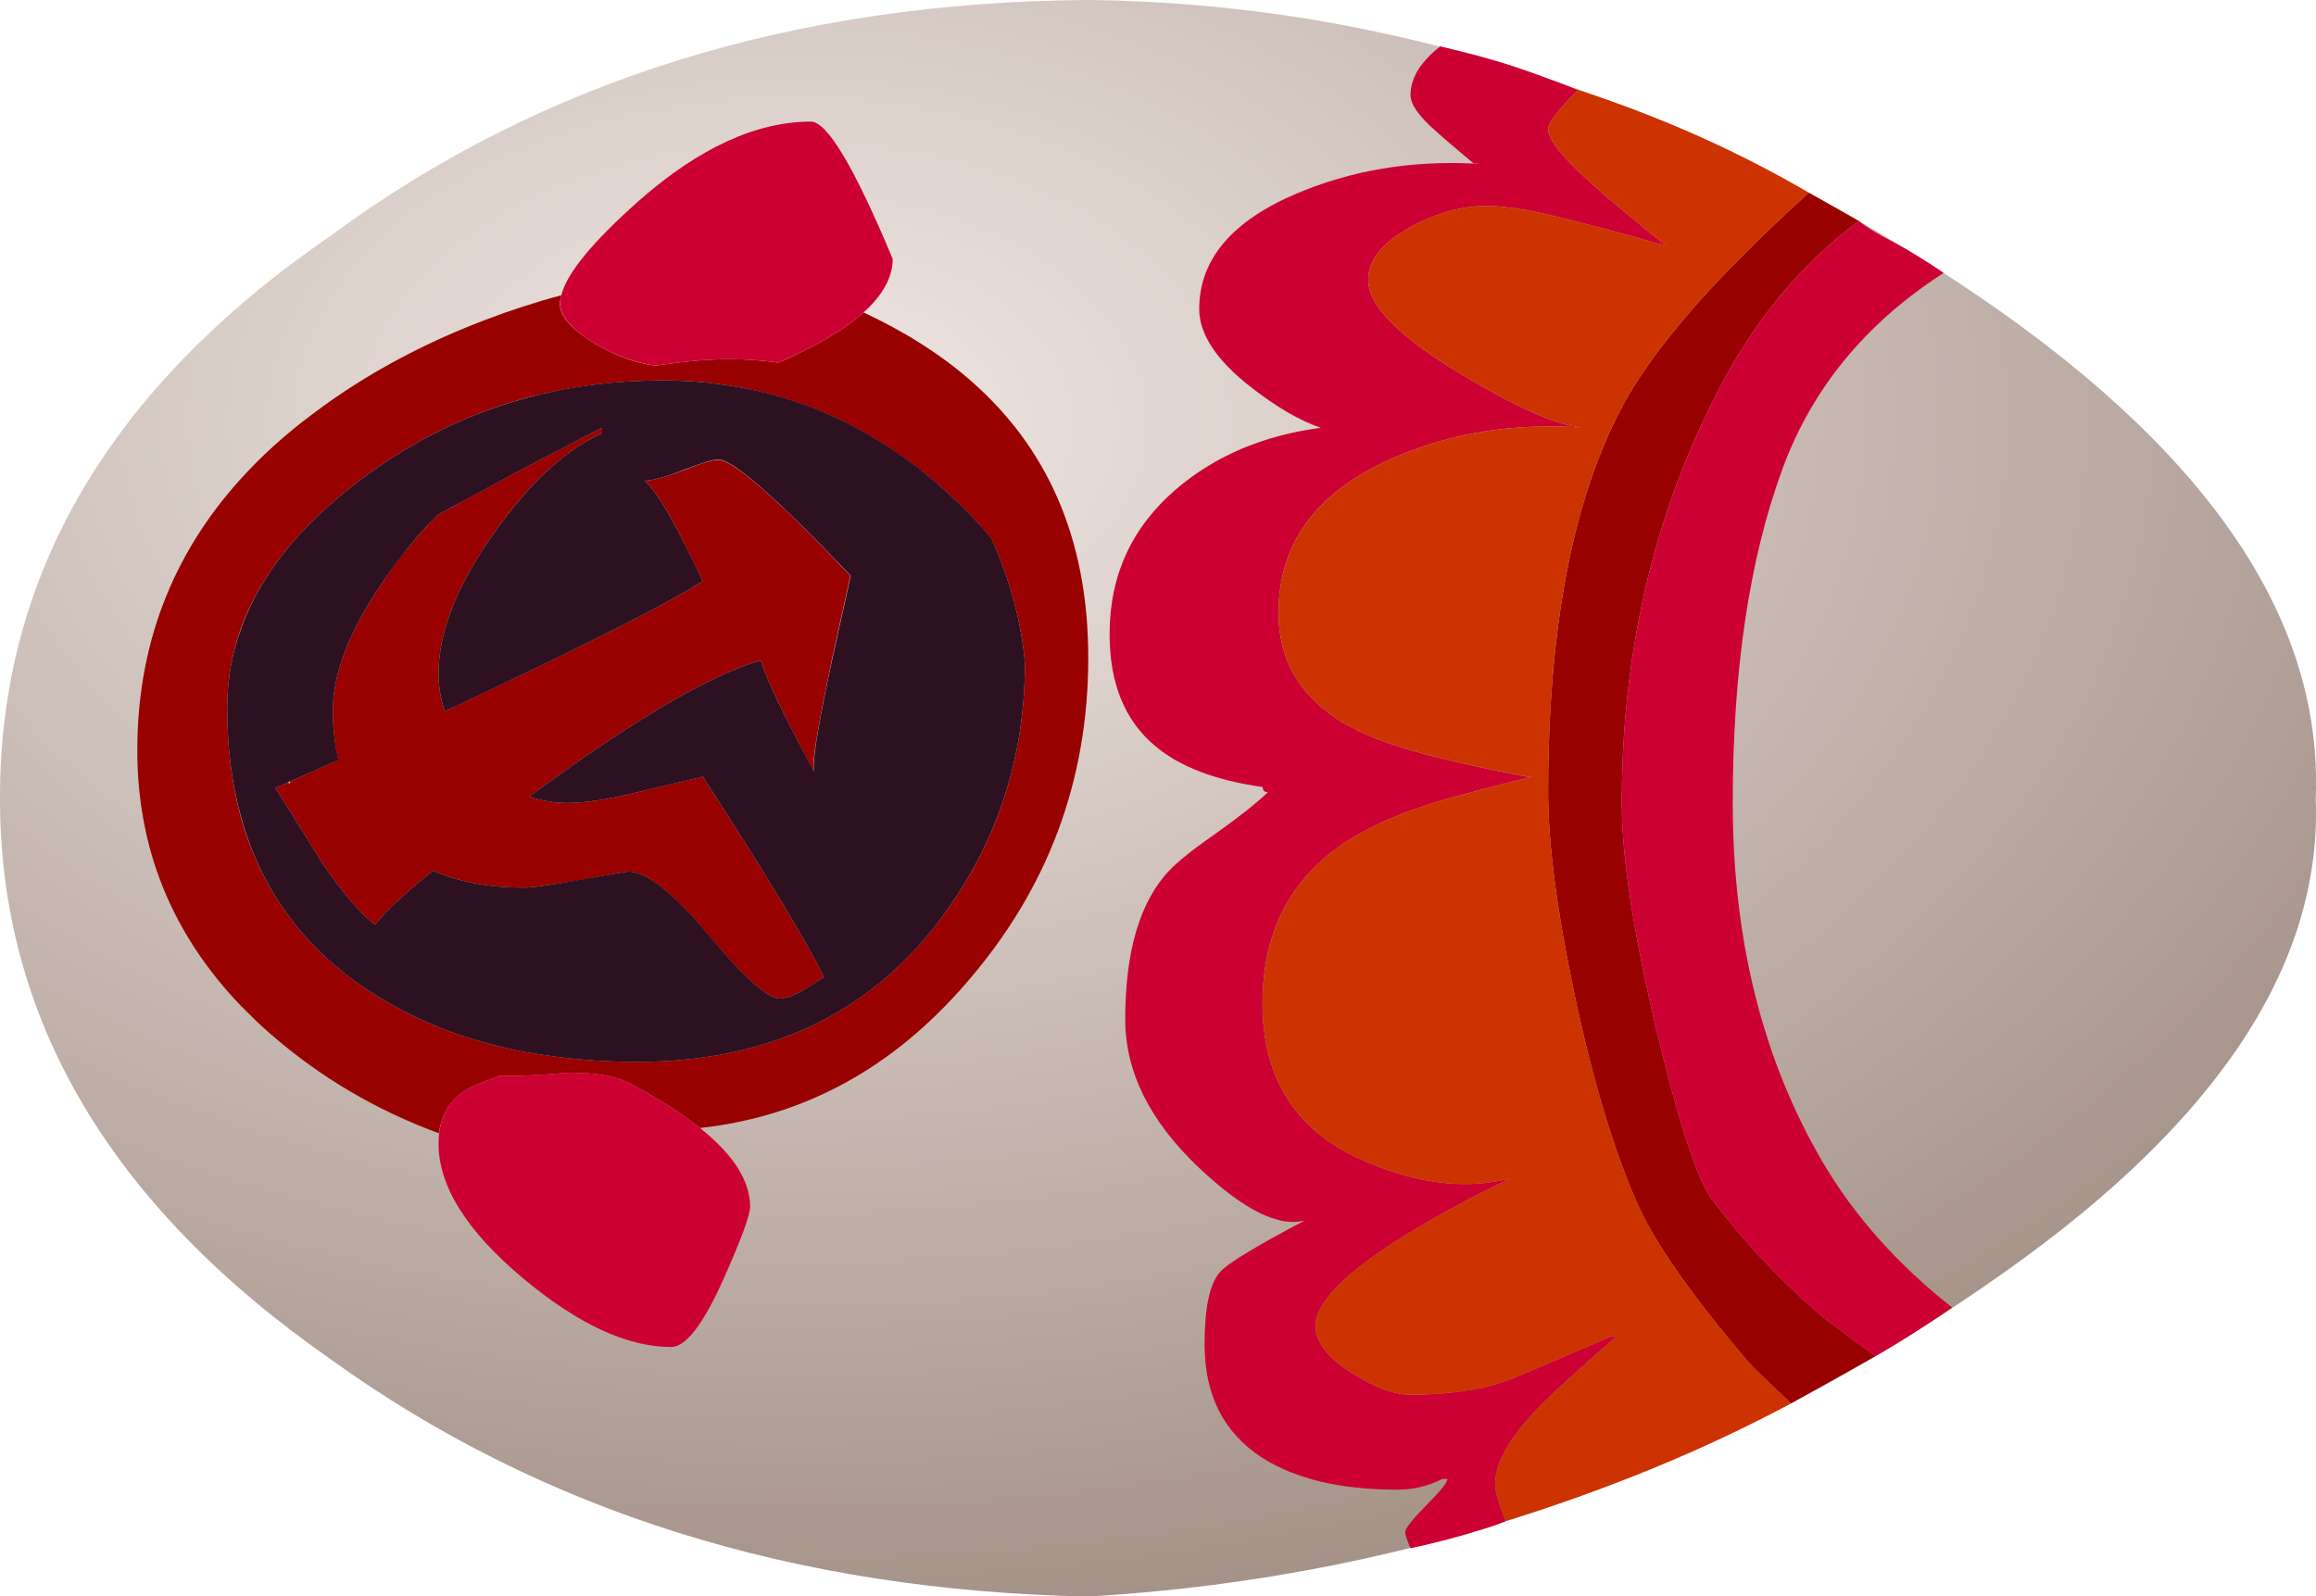
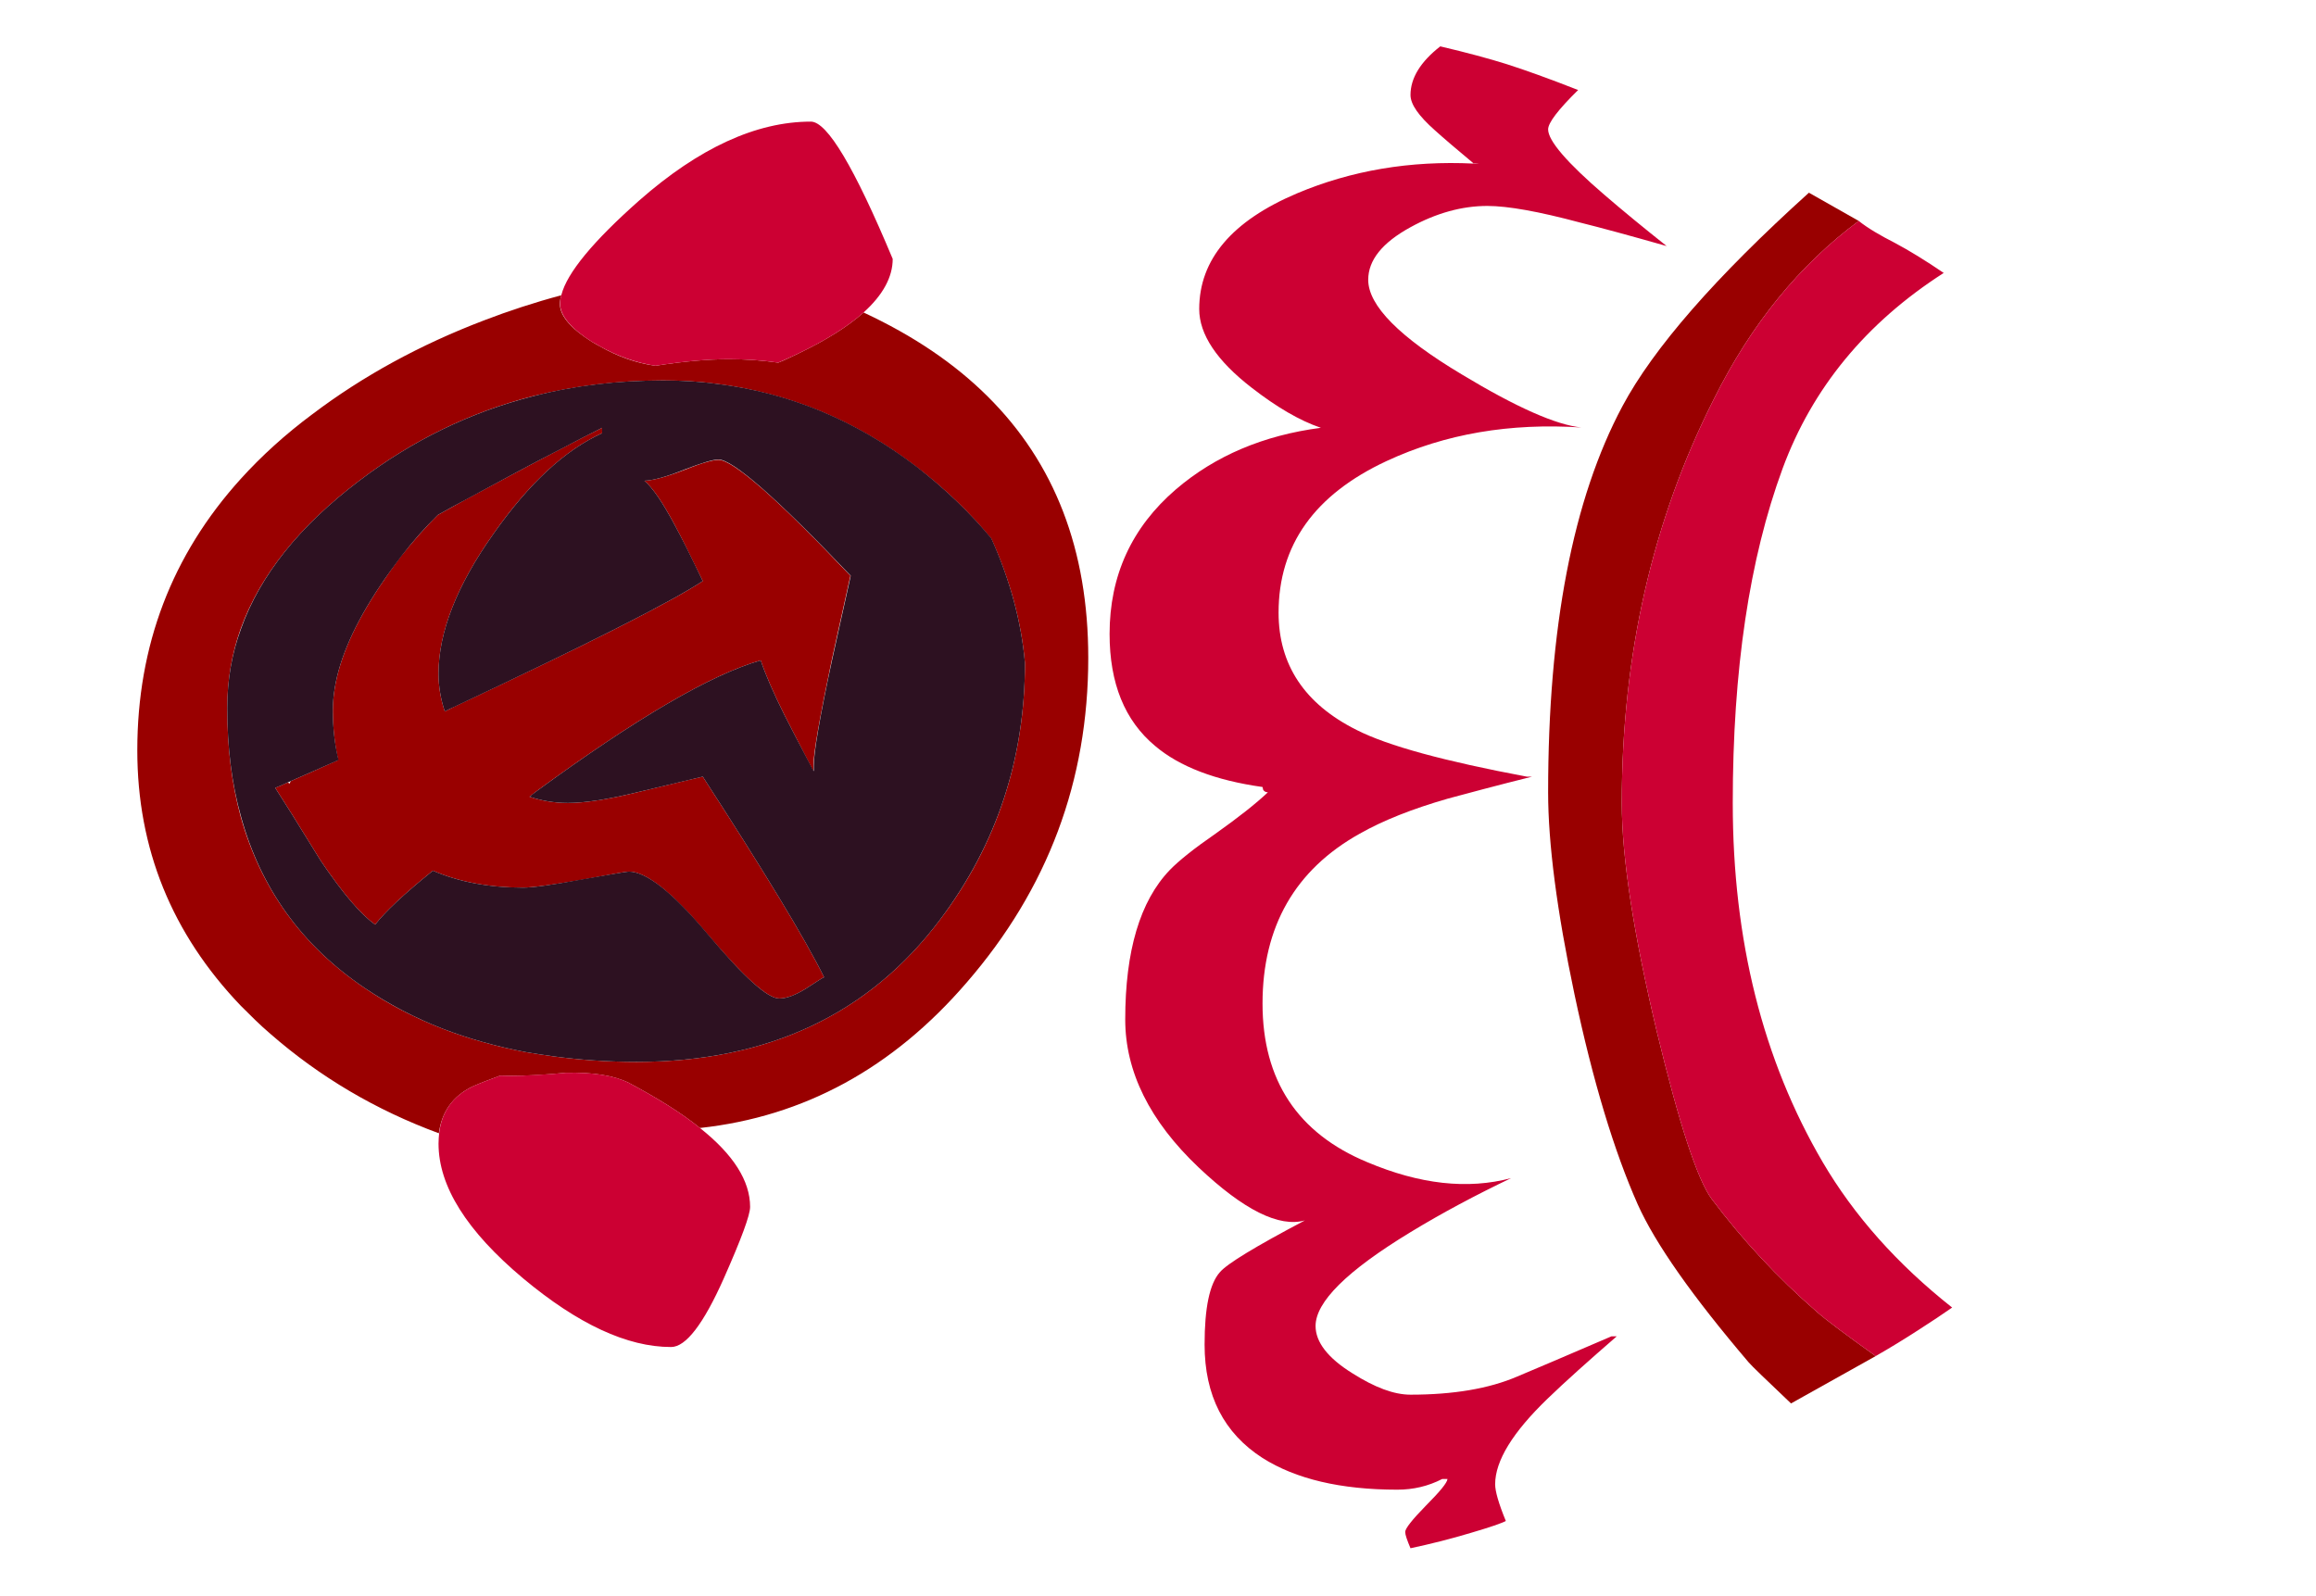
<svg xmlns="http://www.w3.org/2000/svg" xmlns:ns1="http://www.inkscape.org/namespaces/inkscape" id="svg2" xml:space="preserve" viewBox="0 0 36.078 24.871" version="1.1">
  <defs id="defs6">
    <radialGradient id="radialGradient24" gradientUnits="userSpaceOnUse" cy="-40.05" cx="75.05" gradientTransform="matrix(.132 0 0 .086 -0 18.067)" r="200.05">
      <stop id="stop26" style="stop-color:#f1e8e4" offset="0" />
      <stop id="stop28" style="stop-color:#99857b" offset="1" />
    </radialGradient>
  </defs>
  <g id="g10" transform="matrix(1.25 0 0 -1.25 0 24.871)">
    <g id="g12">
      <g id="g14">
        <g id="g16">
          <g id="g22">
-             <path id="path30" style="fill-rule:evenodd;fill:url(#radialGradient24)" d="m28.859 9.948c0.082-2.051-1.207-4.016-3.867-5.899-3.453-2.453-7.262-3.804-11.422-4.051-3.664 0.071-6.816 1.059-9.449 2.957-2.75 1.918-4.125 4.25-4.121 6.993-0.004 2.785 1.371 5.121 4.121 7.011 2.625 1.938 5.774 2.914 9.449 2.938 3.735-0.043 7.344-1.215 10.825-3.516 3.07-2.023 4.558-4.168 4.464-6.433z" ns1:connector-curvature="0" />
+             <path id="path30" style="fill-rule:evenodd;fill:url(#radialGradient24)" d="m28.859 9.948z" ns1:connector-curvature="0" />
          </g>
        </g>
      </g>
      <path id="path32" style="fill-rule:evenodd;fill:#990000" d="m22.32 2.405c-0.312 0.297-0.488 0.465-0.527 0.511-0.703 0.825-1.164 1.481-1.383 1.969-0.293 0.66-0.558 1.531-0.789 2.621-0.219 1.039-0.328 1.879-0.328 2.516 0 2.055 0.309 3.656 0.926 4.812 0.386 0.723 1.16 1.61 2.324 2.661l0.621-0.352c-0.738-0.547-1.34-1.285-1.805-2.219-0.765-1.512-1.148-3.191-1.148-5.035 0-0.684 0.148-1.637 0.437-2.852 0.278-1.148 0.504-1.843 0.684-2.085 0.379-0.504 0.816-0.977 1.316-1.411 0.125-0.109 0.368-0.289 0.727-0.546l-1.055-0.59zm-15.324 13.812c-0.012-0.035-0.019-0.074-0.019-0.105 0-0.153 0.136-0.309 0.402-0.477 0.031-0.019 0.062-0.035 0.09-0.051 0.23-0.132 0.465-0.214 0.699-0.246 0.348 0.055 0.656 0.082 0.918 0.082 0.211 0 0.414-0.015 0.613-0.043 0.082 0.032 0.16 0.071 0.242 0.11 0.352 0.168 0.625 0.34 0.821 0.515 0.621-0.289 1.133-0.636 1.543-1.043 0.84-0.832 1.257-1.918 1.257-3.261 0-1.532-0.503-2.879-1.515-4.047-0.922-1.071-2.031-1.672-3.324-1.813-0.231 0.188-0.528 0.371-0.887 0.563-0.184 0.09-0.441 0.133-0.785 0.125-0.207-0.02-0.383-0.031-0.528-0.035-0.117-0.004-0.214-0.004-0.289 0-0.152-0.055-0.269-0.102-0.347-0.137-0.242-0.117-0.383-0.313-0.418-0.582-0.785 0.289-1.485 0.703-2.098 1.238-0.133 0.113-0.254 0.235-0.371 0.352-0.859 0.898-1.289 1.957-1.289 3.183 0 1.305 0.43 2.434 1.289 3.383 0.258 0.285 0.555 0.555 0.891 0.805 0.629 0.476 1.343 0.867 2.144 1.172 0.305 0.117 0.625 0.222 0.961 0.312zm5.359-3.035c-0.261 0.32-0.574 0.621-0.941 0.902-0.754 0.575-1.578 0.914-2.476 1.028-0.223 0.031-0.446 0.043-0.676 0.043-0.567 0-1.106-0.067-1.621-0.196-0.778-0.199-1.5-0.55-2.164-1.054-0.743-0.563-1.235-1.176-1.477-1.844-0.113-0.316-0.168-0.645-0.168-0.988 0-0.493 0.055-0.942 0.168-1.356 0.25-0.894 0.762-1.605 1.543-2.133 0.297-0.203 0.621-0.371 0.969-0.507 0.324-0.125 0.672-0.223 1.039-0.293 0.117-0.02 0.238-0.039 0.359-0.055 0.324-0.043 0.664-0.067 1.024-0.067 1.636 0 2.898 0.594 3.785 1.778 0.703 0.933 1.054 2 1.054 3.195-0.046 0.52-0.187 1.035-0.418 1.547zm-8.765-3.035c0.008-0.008 0.012-0.016 0.015-0.02 0.008 0.012 0.012 0.024 0.02 0.035 0.16 0.071 0.359 0.157 0.59 0.262-0.043 0.192-0.067 0.395-0.067 0.617 0 0.36 0.125 0.762 0.375 1.207 0.125 0.223 0.282 0.457 0.465 0.704 0.157 0.195 0.313 0.375 0.469 0.527 0.113 0.062 0.238 0.133 0.367 0.203 0.473 0.254 0.856 0.461 1.153 0.613 0.222 0.117 0.398 0.207 0.527 0.27v-0.067c-0.465-0.211-0.918-0.632-1.356-1.257-0.457-0.645-0.683-1.227-0.683-1.739 0-0.164 0.027-0.32 0.078-0.472 0.039 0.019 0.078 0.039 0.117 0.058 1.656 0.778 2.688 1.297 3.098 1.567-0.153 0.312-0.266 0.547-0.352 0.703-0.148 0.277-0.273 0.461-0.375 0.547 0.11 0.004 0.278 0.05 0.5 0.136 0.215 0.086 0.356 0.125 0.422 0.125 0.18 0 0.731-0.48 1.645-1.445l-0.231-1.043c-0.152-0.723-0.23-1.168-0.23-1.328v-0.066c-0.16 0.312-0.282 0.543-0.36 0.699-0.14 0.281-0.238 0.508-0.297 0.683-0.617-0.175-1.554-0.722-2.812-1.644-0.023-0.02-0.047-0.039-0.07-0.055 0.152-0.051 0.312-0.078 0.48-0.078 0.207 0 0.492 0.043 0.863 0.133 0.539 0.129 0.809 0.195 0.817 0.195 0.769-1.187 1.277-2.023 1.512-2.5-0.008 0-0.082-0.047-0.223-0.14-0.133-0.082-0.242-0.125-0.336-0.125-0.145 0-0.438 0.265-0.883 0.789-0.441 0.527-0.773 0.793-0.992 0.793-0.031 0-0.227-0.036-0.586-0.102-0.363-0.062-0.605-0.098-0.734-0.098-0.422 0-0.797 0.071-1.121 0.211-0.364-0.293-0.602-0.519-0.719-0.672-0.176 0.122-0.403 0.387-0.68 0.797-0.281 0.457-0.469 0.758-0.566 0.907 0.047 0.019 0.101 0.043 0.16 0.07z" ns1:connector-curvature="0" />
      <path id="path34" style="fill-rule:evenodd;fill:#2d1121" d="m12.355 13.186c0.231-0.516 0.372-1.031 0.418-1.551 0-1.195-0.351-2.258-1.054-3.195-0.887-1.184-2.149-1.778-3.785-1.778-0.356 0-0.7 0.024-1.024 0.067-0.121 0.016-0.242 0.035-0.359 0.055-0.367 0.07-0.715 0.168-1.039 0.293-0.348 0.136-0.668 0.304-0.969 0.507-0.781 0.528-1.293 1.239-1.539 2.133-0.117 0.414-0.172 0.867-0.172 1.356 0 0.343 0.055 0.672 0.172 0.988 0.238 0.668 0.73 1.281 1.473 1.844 0.664 0.504 1.386 0.855 2.168 1.054 0.511 0.133 1.054 0.196 1.617 0.196 0.23 0 0.457-0.012 0.676-0.043 0.898-0.11 1.726-0.453 2.48-1.028 0.363-0.281 0.676-0.582 0.937-0.898zm-8.73-3.024c-0.012-0.007-0.023-0.011-0.035-0.015-0.059-0.027-0.11-0.051-0.16-0.07 0.097-0.149 0.285-0.45 0.566-0.907 0.277-0.41 0.504-0.675 0.68-0.797 0.117 0.153 0.355 0.379 0.719 0.672 0.324-0.14 0.699-0.211 1.125-0.211 0.125 0 0.371 0.036 0.73 0.102 0.359 0.062 0.555 0.098 0.586 0.098 0.219 0 0.551-0.262 0.992-0.789 0.445-0.528 0.738-0.793 0.883-0.793 0.094 0 0.203 0.043 0.336 0.125 0.141 0.093 0.215 0.14 0.223 0.14-0.235 0.477-0.743 1.313-1.512 2.5-0.004 0-0.278-0.066-0.817-0.195-0.371-0.09-0.656-0.133-0.863-0.133-0.168 0-0.328 0.027-0.48 0.078 0.023 0.02 0.047 0.035 0.07 0.055 1.258 0.922 2.195 1.469 2.812 1.644 0.059-0.175 0.157-0.402 0.297-0.683 0.078-0.156 0.2-0.387 0.364-0.699v0.066c0 0.164 0.074 0.605 0.23 1.328l0.231 1.043c-0.918 0.965-1.469 1.449-1.649 1.449-0.066 0-0.207-0.043-0.422-0.125-0.222-0.09-0.39-0.136-0.5-0.14 0.102-0.086 0.227-0.27 0.375-0.547 0.086-0.156 0.203-0.391 0.352-0.703-0.41-0.27-1.442-0.789-3.094-1.567-0.043-0.019-0.082-0.039-0.121-0.058-0.051 0.152-0.078 0.312-0.078 0.472 0 0.512 0.226 1.094 0.683 1.739 0.442 0.629 0.891 1.046 1.356 1.257v0.067c-0.129-0.063-0.301-0.153-0.524-0.27-0.3-0.152-0.683-0.359-1.152-0.613-0.133-0.07-0.254-0.137-0.371-0.203-0.156-0.152-0.312-0.328-0.465-0.527-0.187-0.247-0.344-0.481-0.469-0.704-0.25-0.445-0.375-0.847-0.375-1.207 0-0.218 0.024-0.425 0.071-0.617-0.235-0.105-0.434-0.191-0.594-0.262z" ns1:connector-curvature="0" />
      <path id="path36" style="fill-rule:evenodd;fill:#cc0033" d="m23.375 2.995c-0.359 0.257-0.602 0.437-0.727 0.546-0.5 0.434-0.937 0.907-1.316 1.411-0.18 0.242-0.406 0.937-0.684 2.085-0.289 1.215-0.437 2.168-0.437 2.852 0 1.844 0.383 3.523 1.148 5.035 0.465 0.934 1.067 1.672 1.805 2.219 0.113-0.09 0.266-0.18 0.449-0.273 0.184-0.098 0.387-0.223 0.61-0.375-0.969-0.622-1.637-1.434-2.008-2.438-0.414-1.125-0.621-2.512-0.621-4.168 0-1.711 0.375-3.203 1.121-4.477 0.39-0.664 0.926-1.269 1.613-1.812-0.117-0.082-0.258-0.176-0.422-0.281-0.164-0.106-0.34-0.215-0.531-0.324zm-3.707 15.781c-0.25-0.246-0.375-0.41-0.375-0.492 0-0.141 0.234-0.414 0.703-0.817 0.231-0.199 0.488-0.41 0.774-0.637-0.454 0.129-0.813 0.227-1.079 0.293-0.511 0.137-0.898 0.207-1.156 0.207-0.316 0-0.637-0.089-0.957-0.265-0.351-0.192-0.527-0.41-0.527-0.656 0-0.321 0.39-0.715 1.168-1.18 0.679-0.41 1.176-0.629 1.488-0.66-0.887 0.058-1.695-0.078-2.426-0.418-0.898-0.418-1.347-1.047-1.347-1.891 0-0.648 0.324-1.137 0.972-1.461 0.391-0.199 1.098-0.39 2.121-0.582h0.067c-0.453-0.113-0.801-0.207-1.047-0.273-0.449-0.129-0.813-0.274-1.102-0.438-0.804-0.449-1.211-1.156-1.211-2.117 0-0.957 0.438-1.617 1.305-1.977 0.656-0.277 1.25-0.343 1.793-0.199-0.441-0.211-0.859-0.433-1.258-0.676-0.789-0.48-1.179-0.867-1.179-1.167 0-0.2 0.152-0.399 0.46-0.59 0.278-0.176 0.516-0.266 0.723-0.266 0.531 0 0.977 0.074 1.332 0.227 0.215 0.089 0.606 0.257 1.172 0.5h0.066c-0.347-0.301-0.636-0.559-0.863-0.778-0.433-0.418-0.652-0.773-0.652-1.066 0-0.086 0.043-0.238 0.133-0.457-0.051-0.028-0.196-0.078-0.438-0.149-0.246-0.074-0.492-0.136-0.75-0.191-0.043 0.102-0.066 0.168-0.066 0.203 0 0.043 0.086 0.152 0.258 0.328 0.175 0.176 0.265 0.285 0.269 0.332h-0.066c-0.176-0.09-0.36-0.133-0.559-0.133-0.707 0-1.266 0.133-1.68 0.395-0.48 0.309-0.722 0.777-0.722 1.414 0 0.457 0.062 0.758 0.191 0.902 0.09 0.106 0.445 0.321 1.059 0.645-0.321-0.09-0.762 0.129-1.324 0.66-0.61 0.578-0.915 1.195-0.915 1.844 0 0.855 0.184 1.476 0.555 1.863 0.113 0.117 0.305 0.27 0.57 0.453 0.286 0.203 0.504 0.375 0.653 0.516-0.028 0-0.047 0.012-0.059 0.031l-0.008 0.035c-0.586 0.082-1.035 0.254-1.339 0.512-0.379 0.316-0.567 0.781-0.567 1.395 0 0.726 0.274 1.328 0.828 1.804 0.489 0.418 1.09 0.672 1.805 0.766-0.266 0.09-0.551 0.258-0.863 0.5-0.434 0.336-0.653 0.664-0.653 0.98 0 0.617 0.407 1.098 1.219 1.442 0.676 0.285 1.41 0.41 2.203 0.371v-0.004h0.067c-0.024 0.004-0.047 0.004-0.067 0.004-0.211 0.176-0.371 0.312-0.484 0.414-0.203 0.18-0.305 0.324-0.305 0.441 0 0.211 0.125 0.414 0.371 0.606 0.332-0.078 0.61-0.153 0.832-0.223 0.219-0.07 0.516-0.176 0.883-0.32h0.004zm-12.672-2.555c0.07 0.274 0.395 0.668 0.969 1.176 0.746 0.656 1.461 0.984 2.14 0.984 0.204 0 0.543-0.57 1.02-1.711 0-0.226-0.121-0.449-0.363-0.668-0.196-0.175-0.469-0.347-0.821-0.515-0.082-0.039-0.16-0.075-0.242-0.11-0.195 0.028-0.402 0.043-0.613 0.043-0.262 0-0.566-0.027-0.918-0.082-0.234 0.035-0.469 0.117-0.699 0.246-0.028 0.016-0.059 0.036-0.09 0.051-0.266 0.168-0.399 0.328-0.399 0.477 0 0.035 0.004 0.07 0.016 0.109zm1.727-10.383c0.418-0.332 0.625-0.66 0.625-0.984 0-0.102-0.11-0.399-0.328-0.891-0.254-0.57-0.473-0.855-0.657-0.855-0.547 0-1.16 0.285-1.843 0.855-0.704 0.59-1.055 1.149-1.055 1.68 0 0.047 0.004 0.09 0.008 0.133 0.031 0.265 0.172 0.461 0.414 0.578 0.078 0.035 0.195 0.082 0.347 0.137 0.075-0.004 0.172-0.004 0.289 0 0.145 0.007 0.321 0.015 0.528 0.035 0.344 0.008 0.605-0.035 0.785-0.125 0.359-0.192 0.656-0.375 0.887-0.563z" ns1:connector-curvature="0" />
-       <path id="path38" style="fill-rule:evenodd;fill:#cc3300" d="m19.668 18.776c1.043-0.34 2-0.77 2.875-1.281-1.164-1.051-1.938-1.938-2.324-2.661-0.617-1.156-0.926-2.757-0.926-4.812 0-0.637 0.109-1.477 0.328-2.516 0.231-1.09 0.496-1.961 0.789-2.621 0.219-0.488 0.68-1.144 1.383-1.969 0.039-0.046 0.215-0.214 0.527-0.511-1.086-0.582-2.269-1.067-3.554-1.465-0.09 0.219-0.133 0.371-0.133 0.457 0 0.293 0.219 0.648 0.652 1.066 0.227 0.219 0.516 0.477 0.863 0.778h-0.066c-0.566-0.243-0.957-0.411-1.172-0.5-0.355-0.153-0.801-0.227-1.332-0.227-0.207 0-0.445 0.09-0.723 0.266-0.308 0.191-0.46 0.39-0.46 0.59 0 0.3 0.39 0.687 1.179 1.167 0.399 0.243 0.817 0.465 1.258 0.676-0.543-0.144-1.137-0.078-1.793 0.199-0.867 0.36-1.305 1.02-1.305 1.977 0 0.961 0.407 1.668 1.211 2.117 0.289 0.164 0.653 0.309 1.102 0.438 0.246 0.066 0.594 0.16 1.047 0.273h-0.067c-1.023 0.192-1.73 0.383-2.121 0.582-0.648 0.324-0.972 0.813-0.972 1.461 0 0.844 0.449 1.473 1.347 1.891 0.731 0.34 1.539 0.476 2.426 0.418-0.312 0.031-0.809 0.25-1.488 0.66-0.778 0.465-1.168 0.859-1.168 1.18 0 0.246 0.176 0.464 0.527 0.656 0.32 0.176 0.641 0.265 0.957 0.265 0.258 0 0.645-0.07 1.156-0.207 0.266-0.066 0.625-0.164 1.079-0.293-0.286 0.227-0.543 0.438-0.774 0.637-0.469 0.403-0.703 0.676-0.703 0.817 0 0.082 0.125 0.246 0.375 0.492z" ns1:connector-curvature="0" />
    </g>
  </g>
</svg>